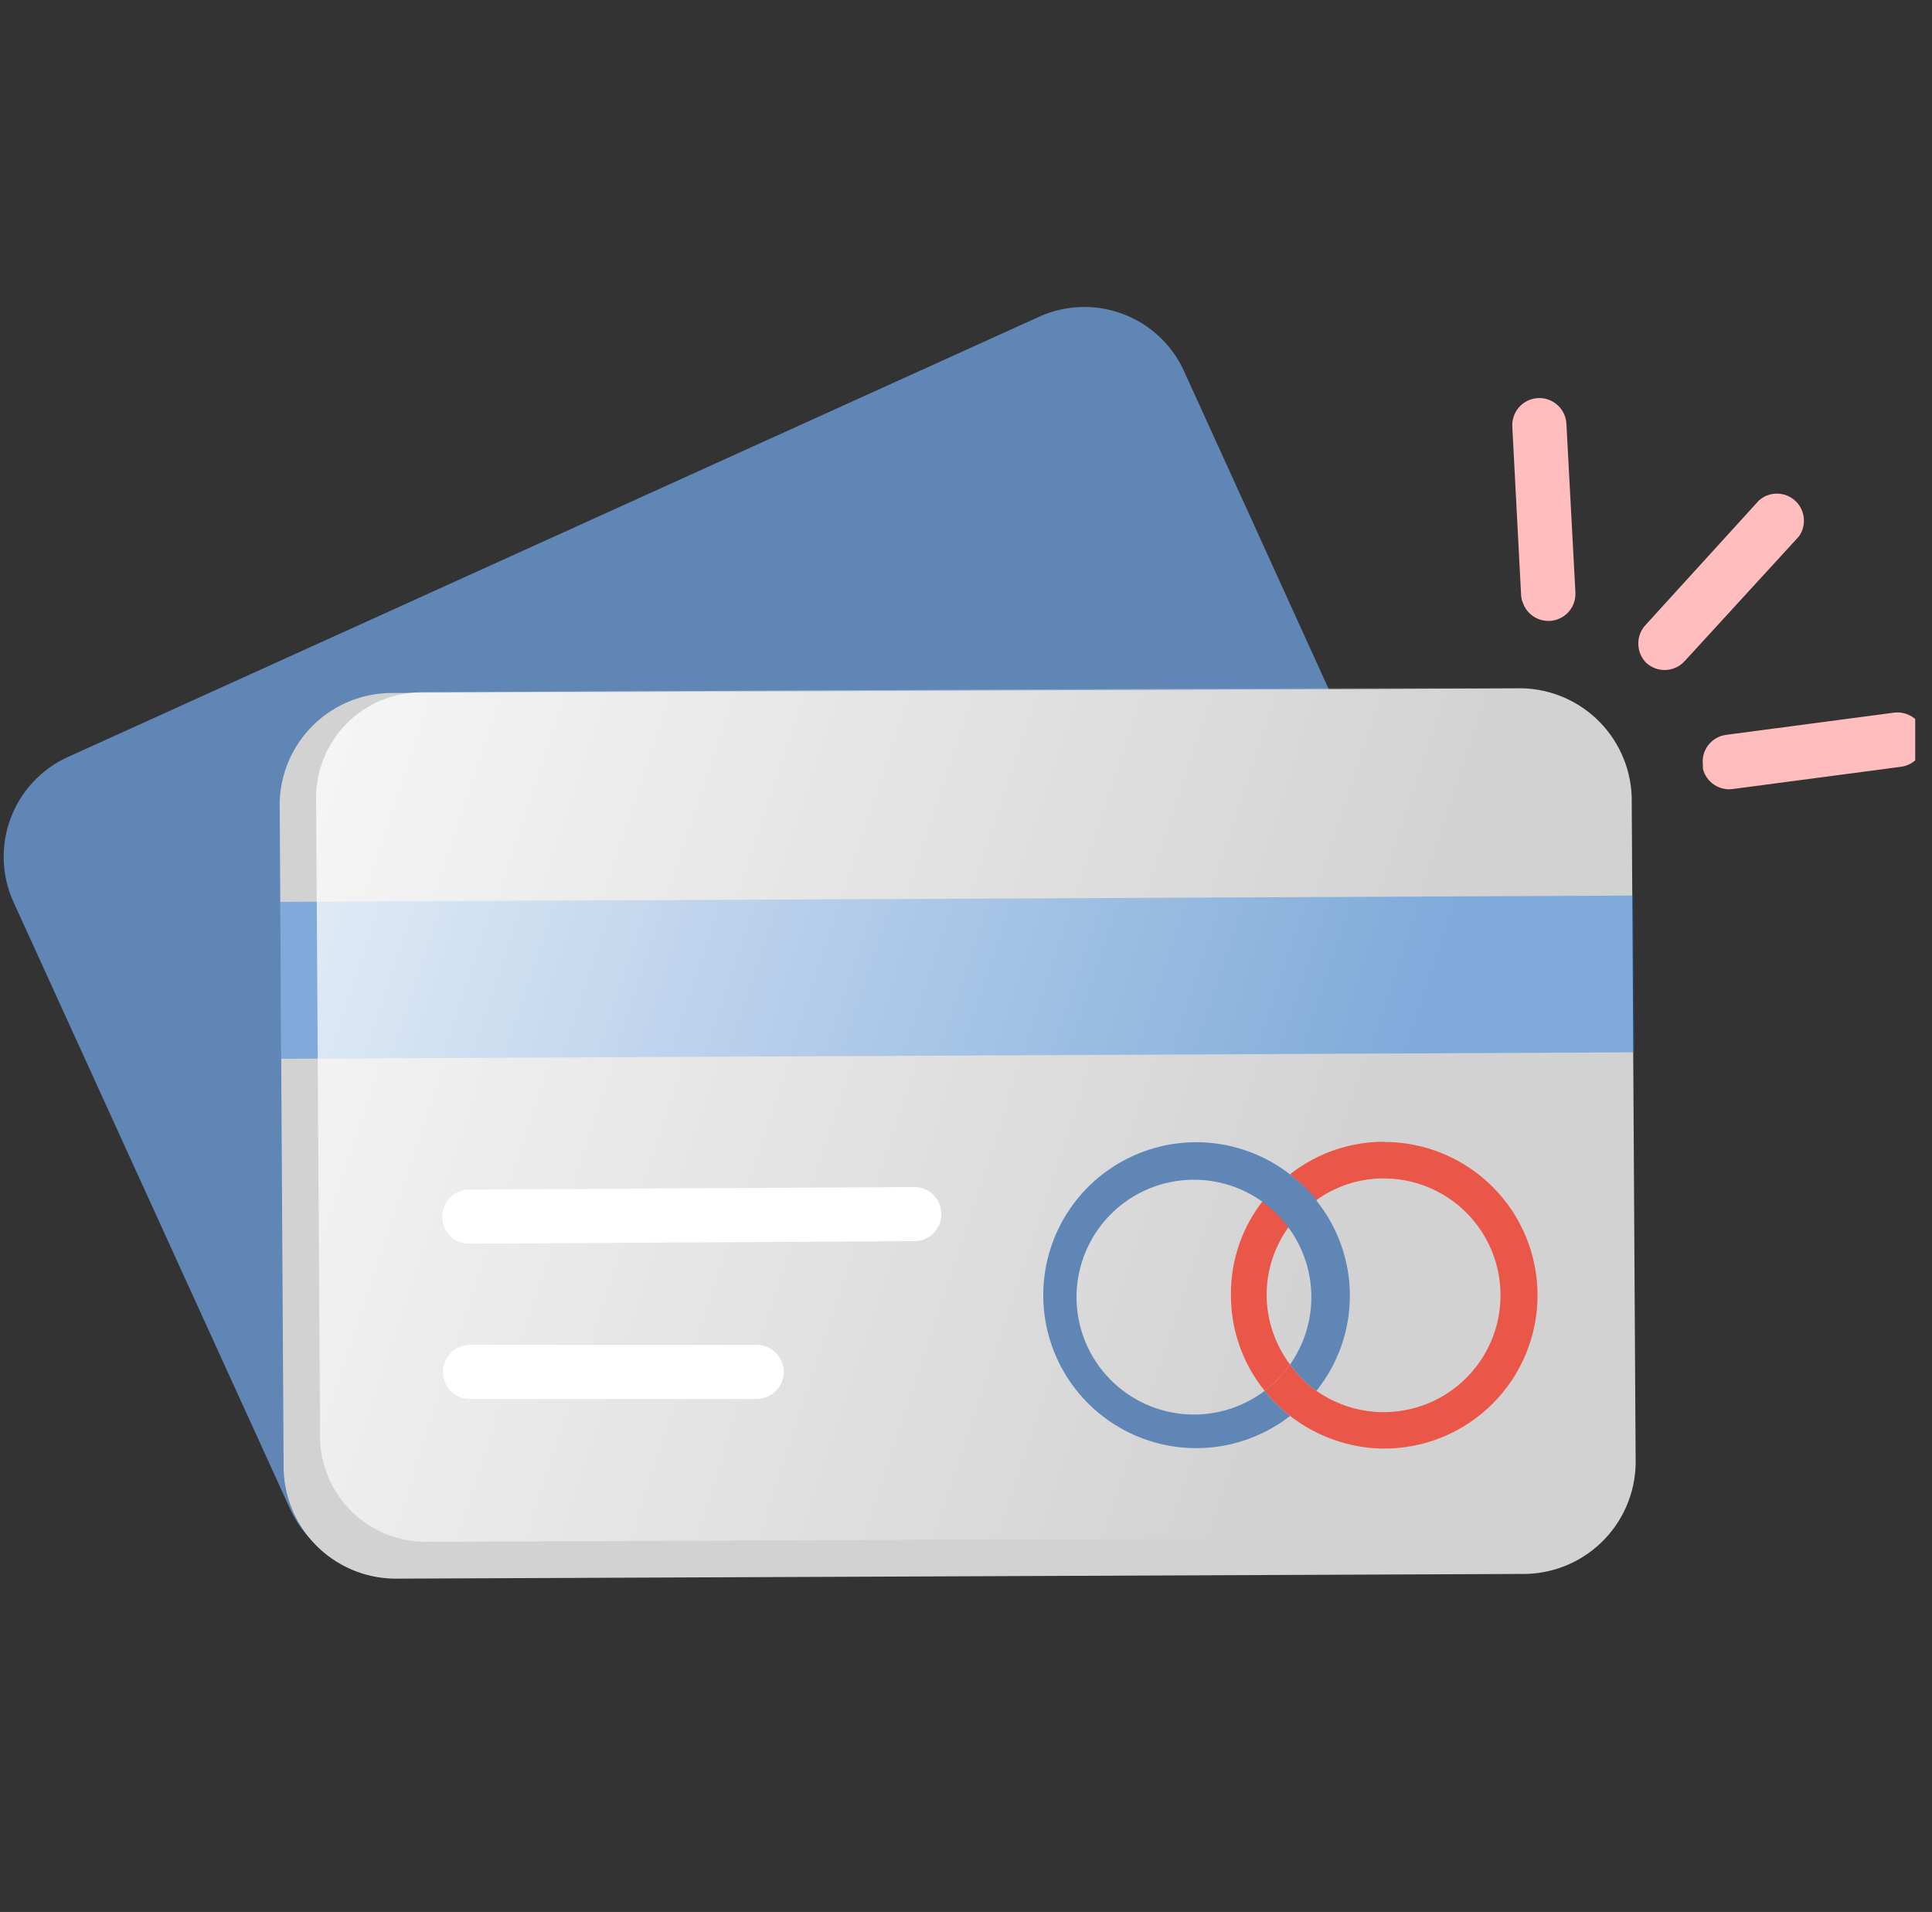
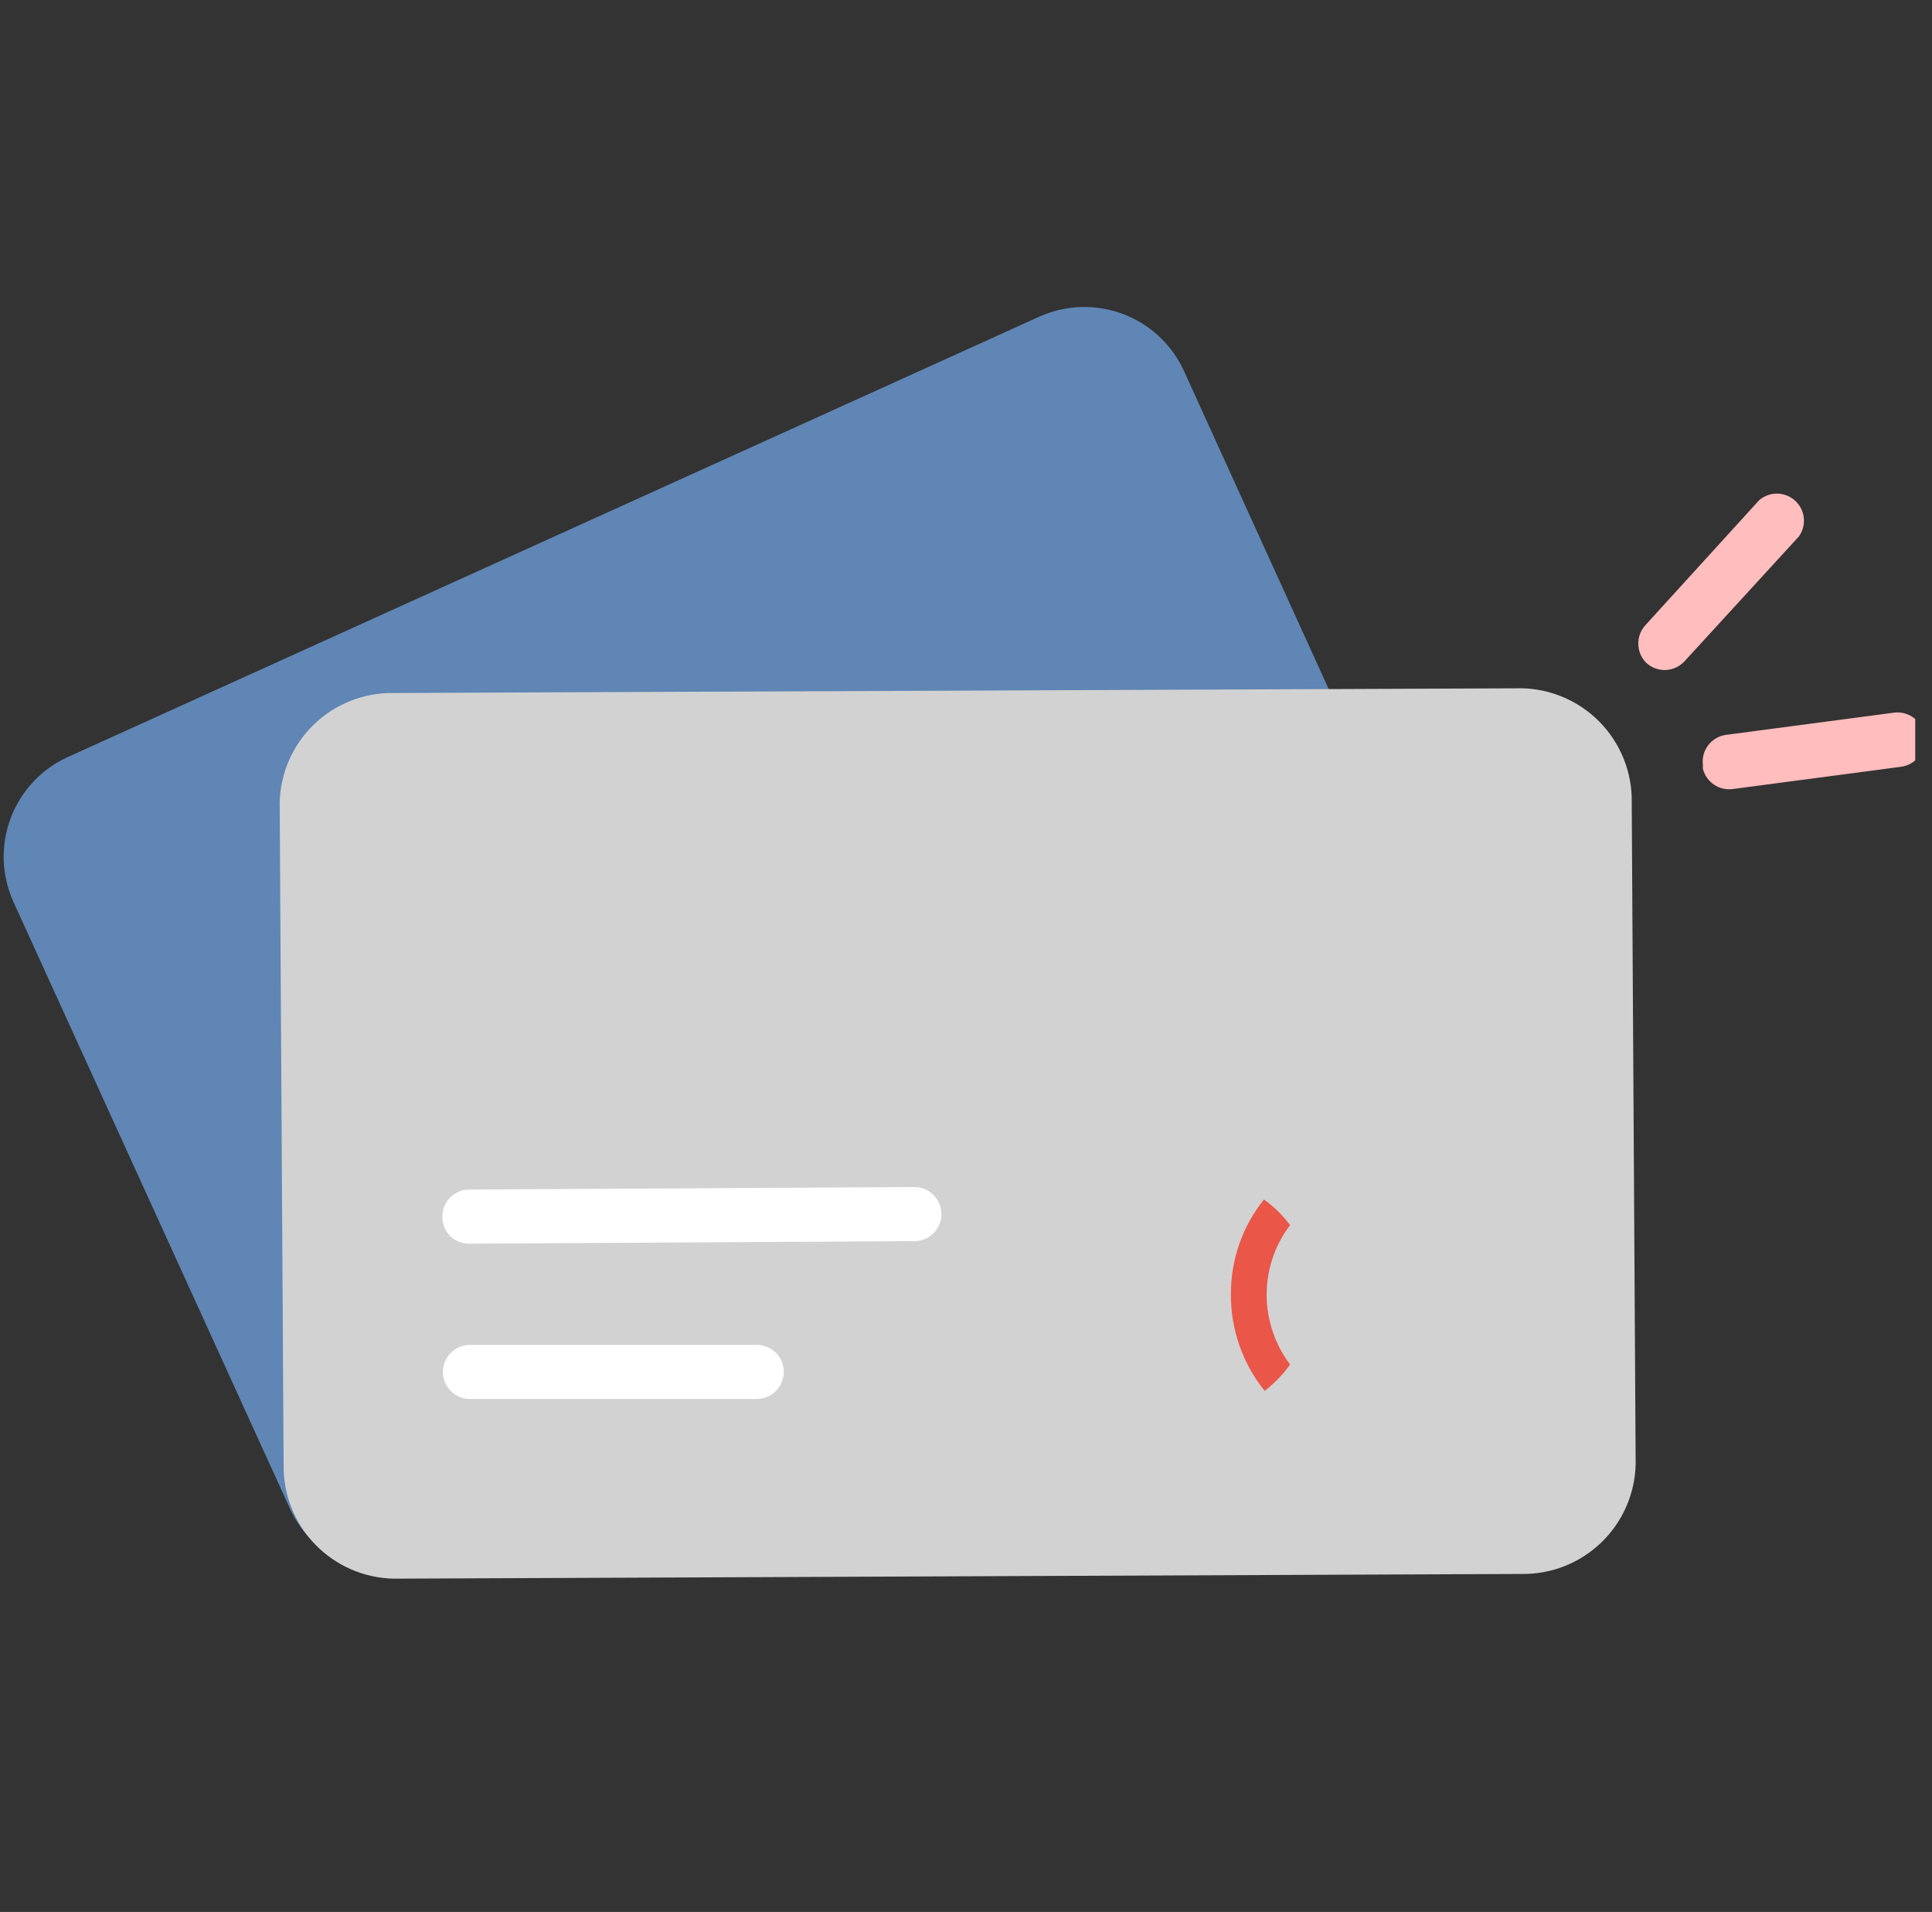
<svg xmlns="http://www.w3.org/2000/svg" width="96" height="95" viewBox="0 0 96 95" fill="none">
  <rect x="0" y="0" width="96" height="95" fill="#333333" stroke="none" />
  <g clip-path="url(#clip0_1524_7235)">
    <path d="M69.893 55.808L21.586 77.667C20.278 78.257 18.79 78.305 17.447 77.801C16.103 77.297 15.014 76.283 14.416 74.978L0.659 44.794C0.072 43.485 0.025 41.998 0.529 40.655C1.032 39.313 2.045 38.223 3.348 37.624L51.654 15.729C52.963 15.142 54.45 15.095 55.793 15.598C57.135 16.102 58.225 17.115 58.824 18.418L72.555 48.593C73.155 49.904 73.212 51.398 72.713 52.75C72.215 54.103 71.2 55.202 69.893 55.808V55.808Z" fill="#5F86B4" />
    <path d="M75.593 78.205L19.839 78.438C18.366 78.481 16.934 77.94 15.858 76.933C14.782 75.926 14.148 74.534 14.094 73.06L13.897 39.9C13.911 39.168 14.069 38.446 14.362 37.775C14.655 37.104 15.078 36.497 15.605 35.989C16.133 35.482 16.756 35.083 17.437 34.816C18.119 34.549 18.847 34.419 19.579 34.433L75.324 34.2C76.799 34.154 78.233 34.694 79.311 35.701C80.389 36.709 81.024 38.103 81.078 39.577L81.275 72.738C81.245 74.216 80.629 75.621 79.564 76.646C78.499 77.67 77.071 78.231 75.593 78.205V78.205Z" fill="#D2D2D2" />
-     <path opacity="0.41" d="M81.204 52.286L13.969 52.608L13.924 44.811L81.15 44.498L81.204 52.286Z" fill="#0970E6" />
    <path d="M22.447 61.49C22.298 61.361 22.179 61.201 22.099 61.022C22.018 60.842 21.978 60.647 21.981 60.45C21.979 60.274 22.013 60.1 22.08 59.937C22.146 59.774 22.244 59.625 22.369 59.501C22.493 59.376 22.64 59.276 22.803 59.209C22.965 59.141 23.14 59.106 23.316 59.106L45.435 58.981C45.791 58.981 46.133 59.122 46.385 59.374C46.638 59.627 46.779 59.968 46.779 60.325C46.779 60.682 46.638 61.023 46.385 61.276C46.133 61.528 45.791 61.669 45.435 61.669L23.316 61.795C23 61.796 22.693 61.688 22.447 61.49Z" fill="white" />
    <path d="M22.491 69.198C22.278 69.019 22.125 68.778 22.054 68.508C21.983 68.238 21.998 67.953 22.096 67.692C22.195 67.431 22.372 67.207 22.603 67.051C22.835 66.896 23.109 66.816 23.388 66.823H37.602C37.957 66.823 38.297 66.963 38.549 67.213C38.801 67.463 38.944 67.803 38.946 68.158C38.946 68.515 38.805 68.858 38.553 69.112C38.301 69.365 37.959 69.509 37.602 69.511H23.388C23.061 69.52 22.742 69.409 22.491 69.198V69.198Z" fill="white" />
-     <path d="M72.573 76.394L21.201 76.609C19.811 76.621 18.473 76.082 17.48 75.109C16.488 74.136 15.921 72.81 15.904 71.42L15.707 39.64C15.707 38.251 16.258 36.919 17.239 35.936C18.221 34.953 19.552 34.399 20.941 34.397L72.322 34.155C73.711 34.141 75.049 34.678 76.042 35.649C77.035 36.621 77.602 37.946 77.618 39.335L77.807 71.115C77.811 71.806 77.68 72.491 77.419 73.131C77.158 73.77 76.773 74.352 76.287 74.843C75.8 75.333 75.222 75.723 74.585 75.989C73.947 76.255 73.263 76.393 72.573 76.394V76.394Z" fill="url(#paint0_linear_1524_7235)" />
-     <path d="M75.638 29.88C75.611 29.787 75.593 29.691 75.584 29.593L75.145 21.196C75.136 21.019 75.161 20.843 75.22 20.676C75.279 20.509 75.37 20.356 75.488 20.224C75.606 20.093 75.749 19.986 75.909 19.91C76.068 19.833 76.241 19.789 76.418 19.78C76.594 19.77 76.771 19.796 76.938 19.855C77.104 19.913 77.258 20.005 77.389 20.123C77.521 20.241 77.628 20.384 77.704 20.543C77.78 20.703 77.824 20.876 77.834 21.052L78.282 29.45C78.296 29.779 78.189 30.101 77.982 30.356C77.774 30.612 77.48 30.782 77.155 30.835C76.831 30.888 76.498 30.82 76.22 30.644C75.942 30.468 75.738 30.196 75.647 29.88H75.638Z" fill="#FFBDBD" />
    <path d="M81.427 32.21C81.39 32.007 81.4 31.797 81.458 31.598C81.515 31.399 81.618 31.216 81.759 31.063L87.405 24.861C87.653 24.643 87.972 24.524 88.303 24.526C88.633 24.529 88.95 24.652 89.195 24.874C89.44 25.096 89.595 25.399 89.63 25.727C89.665 26.056 89.578 26.386 89.386 26.654L83.704 32.856C83.584 32.986 83.44 33.091 83.28 33.166C83.12 33.24 82.947 33.282 82.77 33.29C82.594 33.297 82.418 33.27 82.252 33.209C82.086 33.149 81.934 33.056 81.804 32.936C81.605 32.74 81.473 32.486 81.427 32.21V32.21Z" fill="#FFBDBD" />
    <path d="M84.618 38.206C84.612 38.144 84.612 38.081 84.618 38.018C84.594 37.843 84.605 37.665 84.65 37.495C84.695 37.324 84.774 37.164 84.882 37.024C84.989 36.884 85.123 36.767 85.277 36.679C85.43 36.591 85.599 36.534 85.774 36.512L94.109 35.41C94.465 35.364 94.826 35.461 95.111 35.68C95.395 35.9 95.582 36.223 95.628 36.58C95.674 36.936 95.577 37.297 95.358 37.581C95.138 37.866 94.815 38.052 94.458 38.099L86.123 39.201C85.794 39.252 85.457 39.178 85.179 38.994C84.901 38.81 84.701 38.529 84.618 38.206V38.206Z" fill="#FFBDBD" />
    <path d="M64.103 60.872C63.739 60.382 63.301 59.953 62.804 59.599V59.599C61.735 60.934 61.156 62.594 61.164 64.304C61.151 66.051 61.743 67.748 62.84 69.108C63.323 68.737 63.749 68.296 64.103 67.8C63.35 66.8 62.941 65.583 62.938 64.331C62.939 63.082 63.348 61.867 64.103 60.872Z" fill="#EA5648" />
-     <path d="M68.782 56.731C67.12 56.727 65.504 57.272 64.184 58.282L64.103 58.353C64.582 58.732 65.018 59.162 65.403 59.635C66.381 58.928 67.557 58.548 68.764 58.551C69.676 58.552 70.575 58.769 71.388 59.183C72.201 59.597 72.905 60.196 73.443 60.933C73.981 61.67 74.338 62.523 74.485 63.423C74.632 64.324 74.565 65.246 74.289 66.115C74.013 66.985 73.536 67.777 72.896 68.428C72.257 69.079 71.473 69.57 70.609 69.861C69.744 70.153 68.823 70.237 67.92 70.106C67.017 69.975 66.158 69.633 65.412 69.108C64.91 68.743 64.468 68.302 64.103 67.8C63.749 68.296 63.323 68.737 62.84 69.108C63.556 69.997 64.46 70.715 65.488 71.211C66.516 71.707 67.641 71.968 68.782 71.976C70.802 71.976 72.74 71.173 74.168 69.745C75.597 68.316 76.4 66.379 76.4 64.358C76.4 62.338 75.597 60.4 74.168 58.971C72.74 57.543 70.802 56.74 68.782 56.74V56.731Z" fill="#EA5648" />
-     <path d="M65.421 59.608C65.029 59.144 64.587 58.723 64.103 58.354C62.98 57.481 61.635 56.94 60.219 56.794C58.804 56.648 57.377 56.902 56.099 57.527C54.821 58.152 53.744 59.124 52.991 60.33C52.238 61.537 51.839 62.931 51.839 64.354C51.839 65.776 52.238 67.171 52.991 68.377C53.744 69.584 54.821 70.555 56.099 71.181C57.377 71.806 58.804 72.06 60.219 71.914C61.635 71.768 62.98 71.227 64.103 70.354C63.634 69.99 63.21 69.572 62.84 69.108C61.667 69.993 60.205 70.403 58.744 70.256C57.283 70.109 55.931 69.417 54.957 68.318C53.984 67.218 53.461 65.792 53.493 64.324C53.525 62.856 54.109 61.454 55.129 60.398C56.149 59.341 57.53 58.709 58.996 58.626C60.462 58.542 61.906 59.015 63.038 59.95C64.171 60.884 64.91 62.211 65.108 63.666C65.305 65.121 64.946 66.597 64.103 67.8C64.468 68.302 64.91 68.744 65.412 69.108C66.487 67.767 67.074 66.1 67.074 64.381C67.074 62.662 66.487 60.994 65.412 59.653L65.421 59.608Z" fill="#5F86B4" />
  </g>
  <defs>
    <linearGradient id="paint0_linear_1524_7235" x1="-1.349" y1="40.014" x2="66.951" y2="62.469" gradientUnits="userSpaceOnUse">
      <stop stop-color="white" />
      <stop offset="1" stop-color="white" stop-opacity="0" />
    </linearGradient>
    <clipPath id="clip0_1524_7235">
      <rect width="95" height="95" fill="white" transform="translate(0.167)" />
    </clipPath>
  </defs>
</svg>